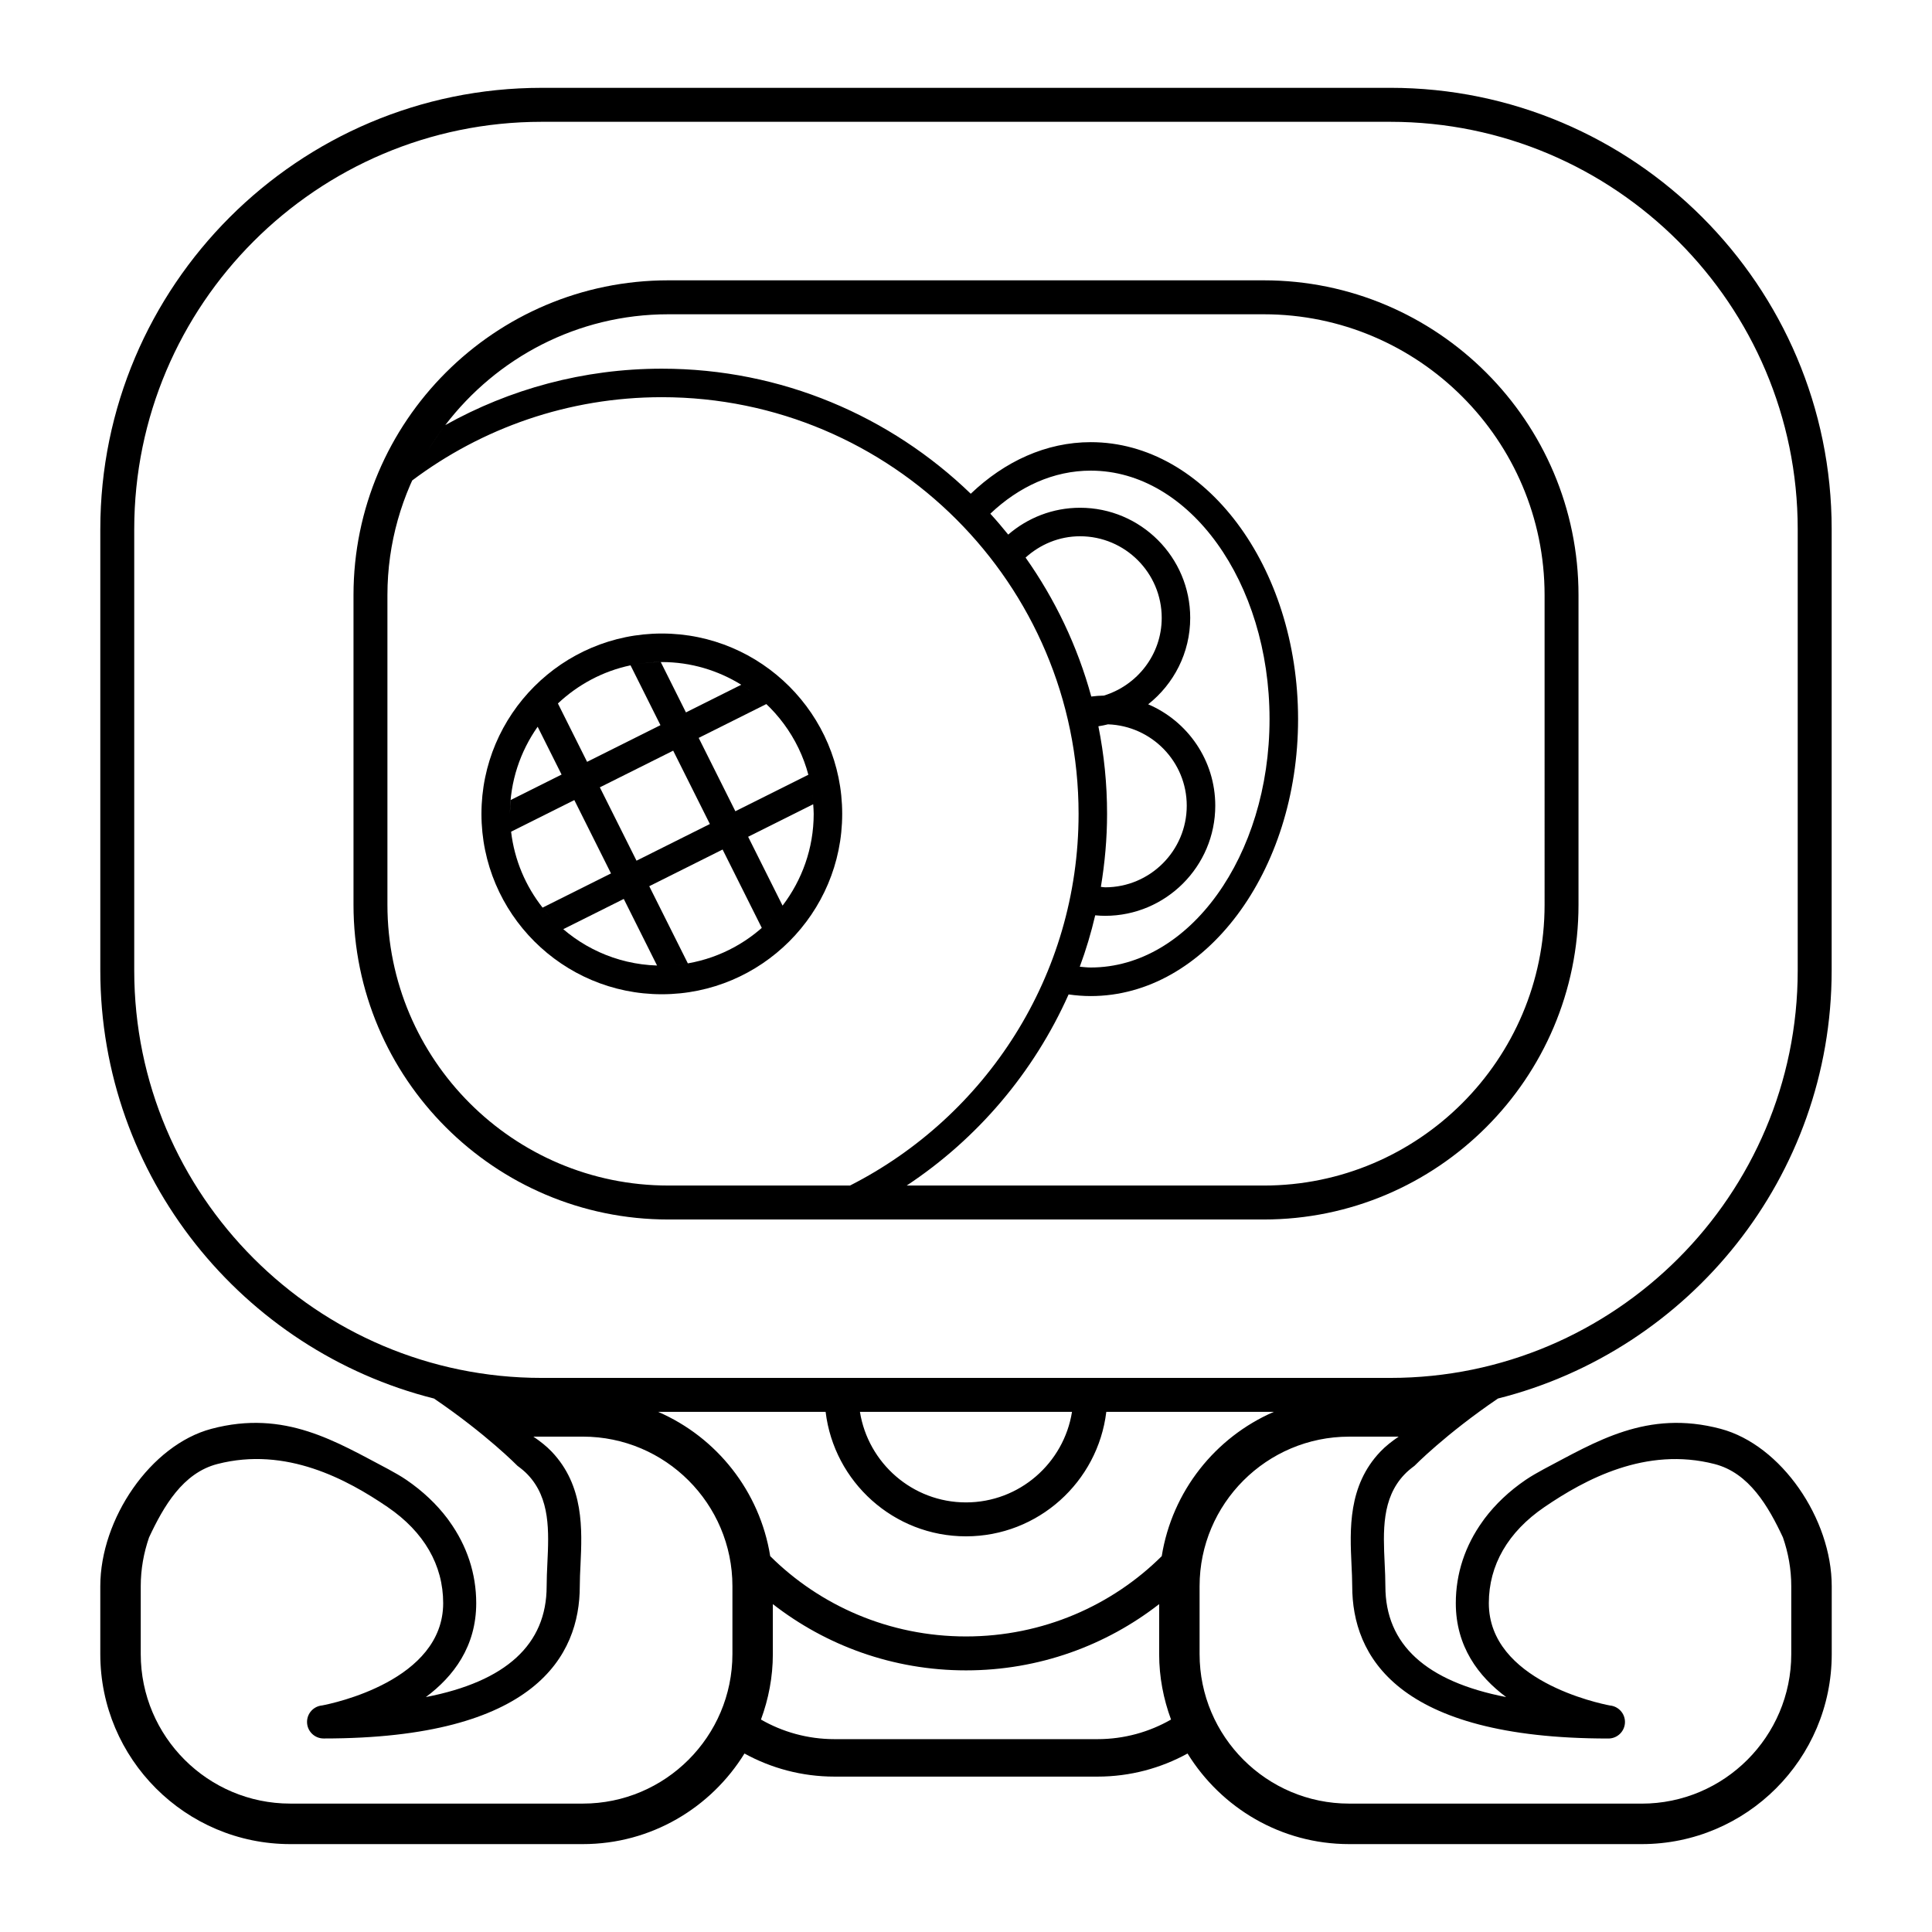
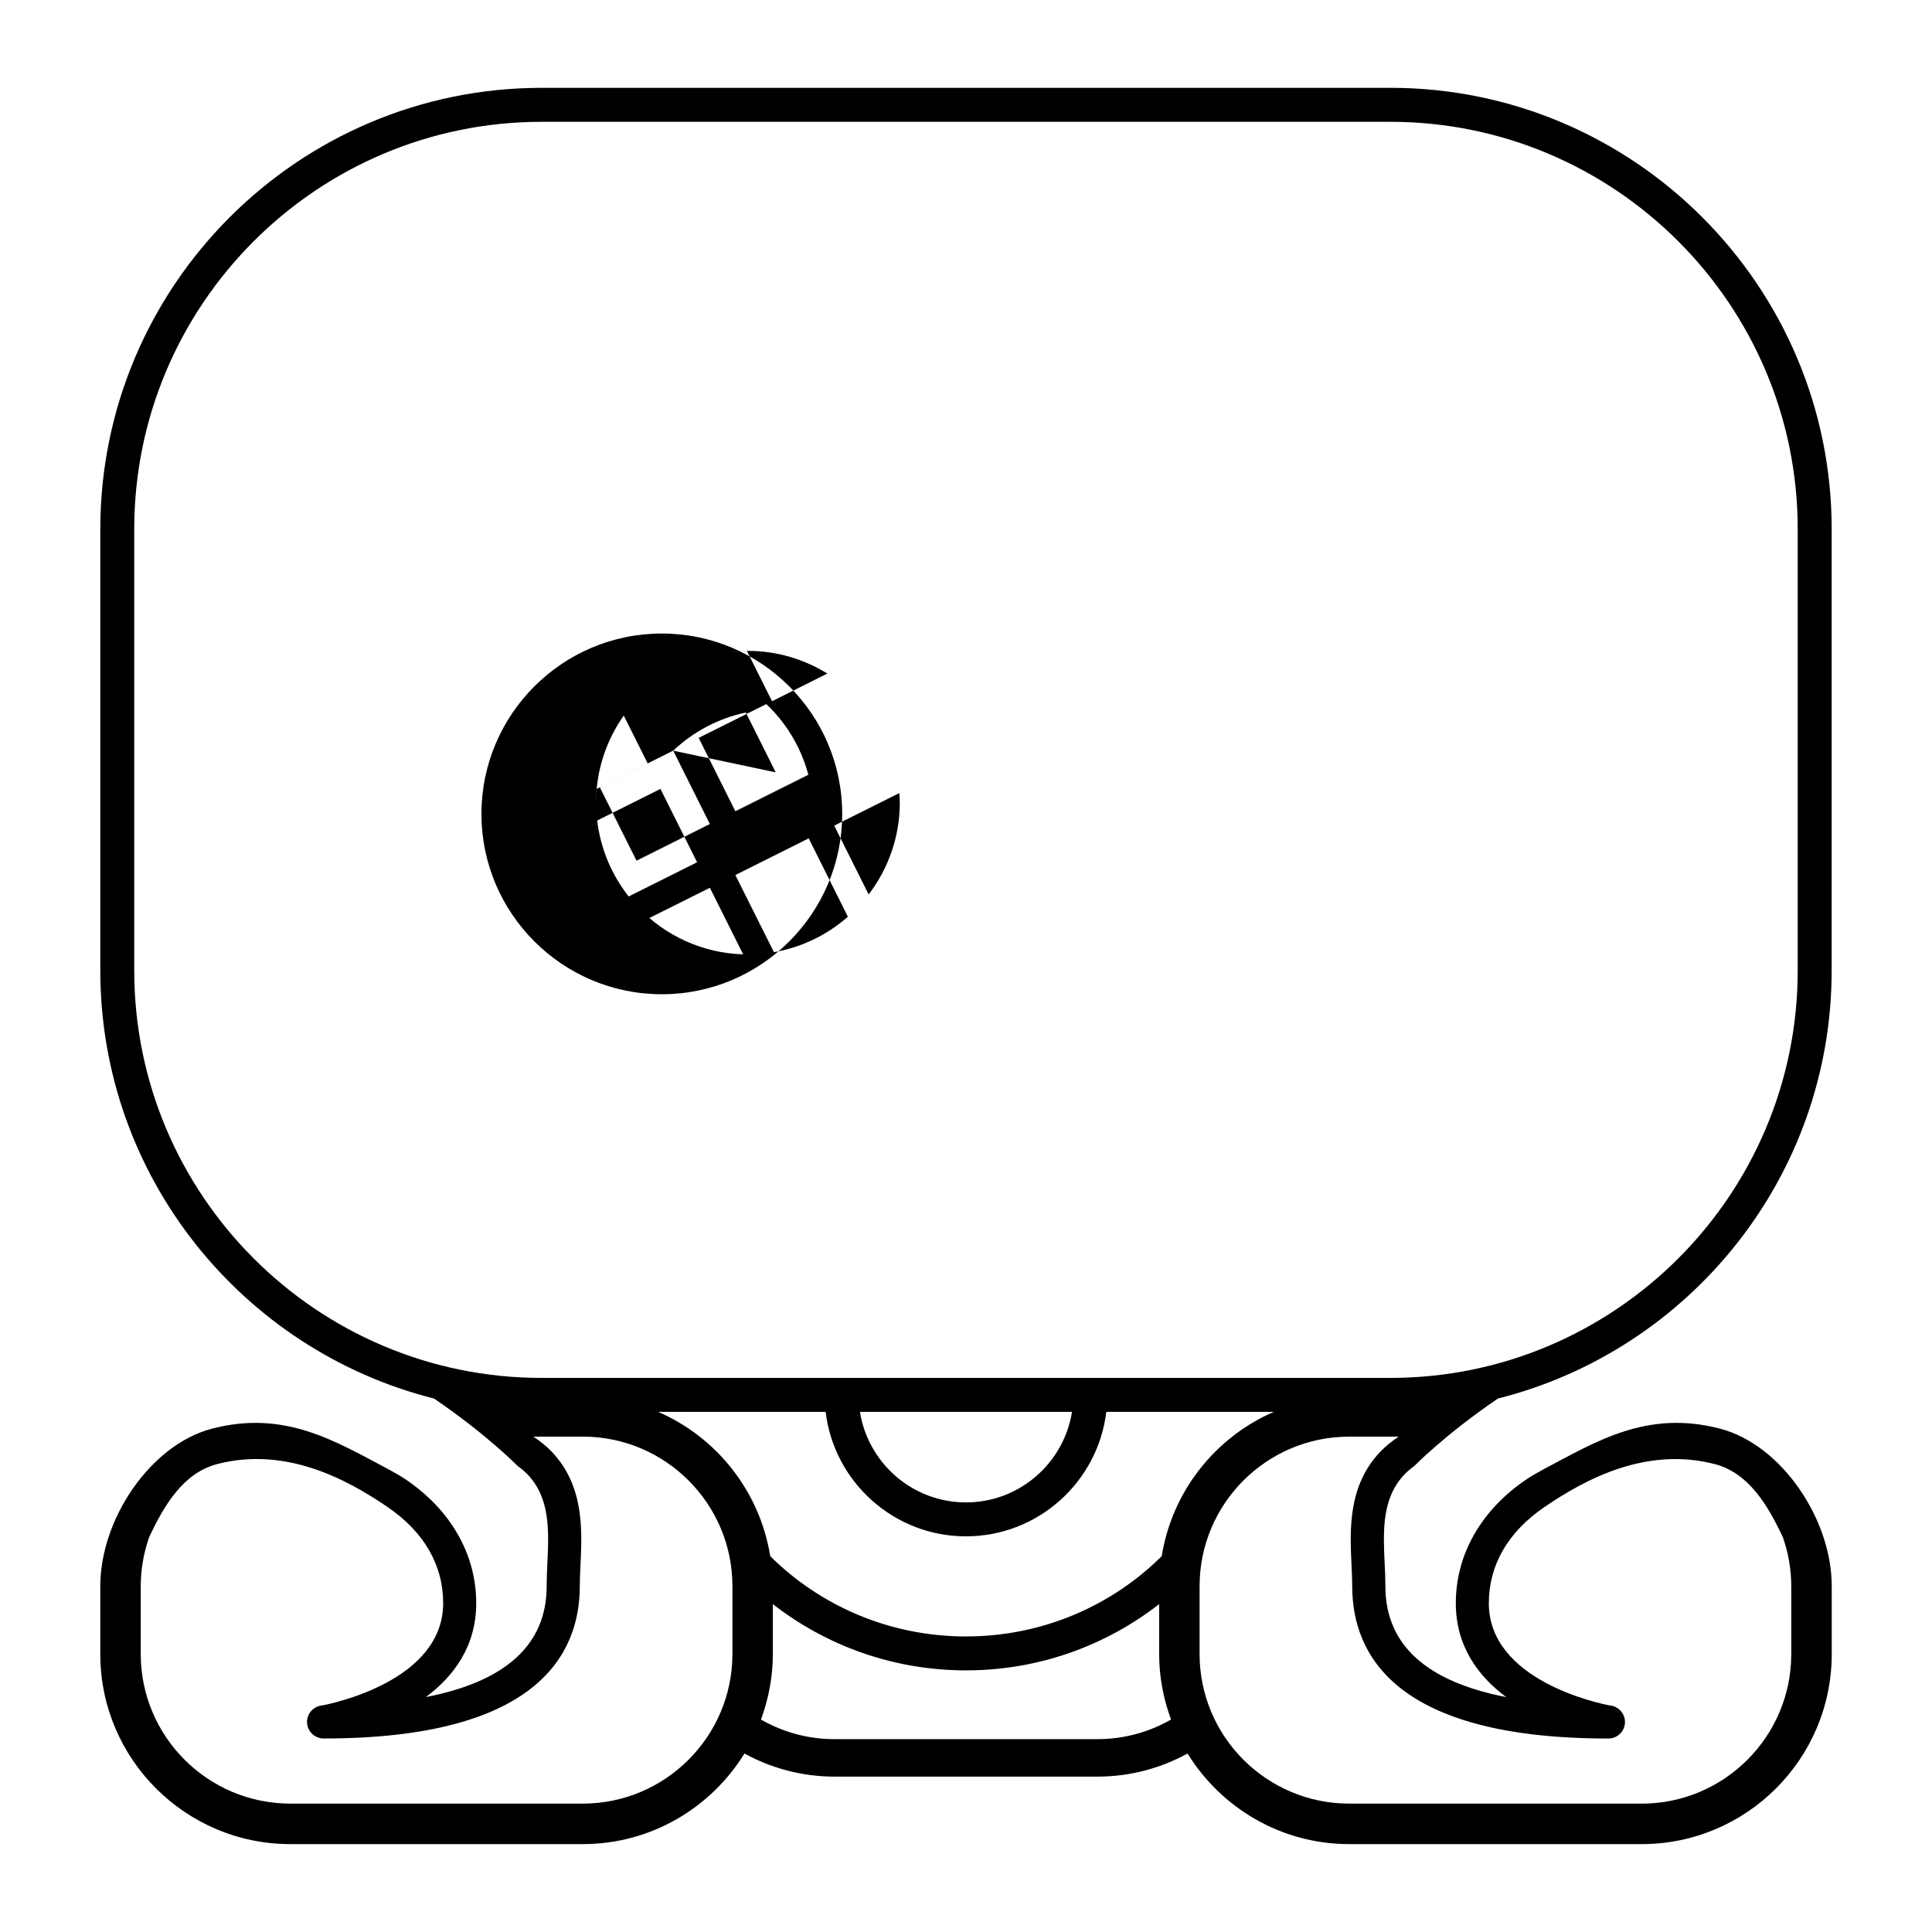
<svg xmlns="http://www.w3.org/2000/svg" fill="#000000" width="800px" height="800px" version="1.1" viewBox="144 144 512 512">
  <g>
    <path d="m518.85 532.46s8.16-8.344 22.121-17.836c50.754-12.766 88.438-58.77 88.438-113.43l0.004-116.96c0-64.492-52.465-116.96-116.96-116.96l-224.91 0.004c-64.492 0-116.96 52.465-116.96 116.96v116.96c0 54.66 37.691 100.66 88.438 113.43 13.961 9.492 22.121 17.836 22.121 17.836 0.988 0.727 1.91 1.48 2.684 2.297 6.047 6.328 5.633 15.078 5.234 23.547-0.098 2.09-0.191 4.121-0.191 6.055 0 15.422-10.746 25.25-32.012 29.379 7.34-5.457 13.348-13.422 13.348-24.879 0-7.875-2.473-15.246-7.082-21.66-0.188-0.262-0.359-0.492-0.543-0.762-2.875-3.809-6.516-7.269-10.887-10.258-1.496-1.023-3.144-1.934-4.793-2.84-13.777-7.238-27.379-15.871-46.879-10.688-16.098 4.281-29.441 23.852-29.441 41.711v17.996c0 27.762 22.586 50.344 50.344 50.344h77.547c18.098 0 33.945-9.633 42.824-24.008 7.047 3.875 15.18 6.121 23.871 6.121h69.676c8.688 0 16.82-2.246 23.871-6.121 8.879 14.375 24.727 24.008 42.824 24.008h77.547c27.762 0 50.344-22.586 50.344-50.344v-17.996c0-17.855-13.348-37.43-29.441-41.711-19.508-5.184-33.102 3.445-46.879 10.688-1.652 0.906-3.293 1.82-4.793 2.84-4.379 2.988-8.016 6.449-10.887 10.258-0.191 0.273-0.359 0.5-0.543 0.762-4.609 6.414-7.082 13.785-7.082 21.66 0 11.457 6.004 19.422 13.348 24.879-21.266-4.125-32.012-13.957-32.012-29.379 0-1.934-0.09-3.961-0.191-6.055-0.395-8.465-0.805-17.215 5.234-23.547 0.773-0.824 1.695-1.578 2.676-2.305zm-66.977 23.934c-13.16 13.07-31.5 21.281-51.879 21.281s-38.719-8.211-51.879-21.281c-2.75-17.191-14.188-31.508-29.695-38.234h44.379c2.231 18.551 18.047 32.984 37.191 32.984 19.145 0 34.953-14.434 37.191-32.984h44.387c-15.508 6.727-26.945 21.047-29.695 38.234zm-79.98-38.234h56.199c-2.168 13.574-13.922 23.992-28.098 23.992-14.176 0-25.93-10.418-28.102-23.992zm-192.32-116.96v-116.96c0-59.531 48.43-107.96 107.96-107.96h224.92c59.531 0 107.96 48.43 107.96 107.96v116.96c0 59.531-48.43 107.96-107.96 107.96h-224.92c-59.531 0-107.96-48.438-107.96-107.96zm118.89 220.77h-77.539c-21.844 0-39.625-17.781-39.625-39.625v-17.996c0-4.527 0.801-8.867 2.207-12.93 3.848-8.219 8.941-17.074 18.094-19.438 18.227-4.711 34.422 4.098 45.152 11.422 9.613 6.57 14.695 15.359 14.695 25.438 0 20.523-29.195 26.57-32.098 27.121-2.231 0.207-3.981 2.082-3.981 4.367 0 2.418 1.965 4.383 4.387 4.383 0.02 0.004 0.051 0 0.086 0 56.043 0 67.809-21.949 67.809-40.371 0-1.797 0.09-3.691 0.188-5.644 0.434-9.34 0.977-20.965-7.652-30.012-1.387-1.457-3.047-2.746-4.836-3.965h13.125c21.844 0 39.625 17.781 39.625 39.625v17.996c-0.012 21.852-17.789 39.629-39.637 39.629zm136.37-17.078h-69.676c-7.125 0-13.785-1.91-19.492-5.195 2-5.422 3.148-11.246 3.148-17.352v-13.238c14.02 10.914 31.766 17.559 51.188 17.559s37.16-6.644 51.188-17.559v13.238c0 6.106 1.148 11.93 3.148 17.352-5.719 3.285-12.379 5.195-19.504 5.195zm74.984-76.195c-8.629 9.047-8.086 20.672-7.652 30.012 0.09 1.949 0.188 3.844 0.188 5.644 0 18.418 11.766 40.371 67.809 40.371 0.035 0 0.066 0.004 0.086 0 2.422 0 4.387-1.965 4.387-4.383 0-2.281-1.75-4.16-3.981-4.367-2.902-0.551-32.098-6.602-32.098-27.121 0-10.078 5.082-18.871 14.695-25.438 10.73-7.324 26.922-16.133 45.152-11.422 9.148 2.363 14.242 11.219 18.094 19.438 1.406 4.062 2.207 8.395 2.207 12.93v17.996c0 21.844-17.781 39.625-39.625 39.625l-77.551-0.008c-21.844 0-39.625-17.781-39.625-39.625v-17.996c0-21.844 17.781-39.625 39.625-39.625h13.125c-1.789 1.215-3.453 2.512-4.836 3.969z" />
-     <path d="m478.91 218.29h-157.82c-45.992 0-83.41 37.418-83.41 83.41v82.07c0 45.992 37.418 83.41 83.41 83.41h157.82c45.992 0 83.41-37.418 83.41-83.41v-82.07c0-45.992-37.418-83.41-83.41-83.41zm-157.82 239.89c-41.035 0-74.418-33.383-74.418-74.414v-82.07c0-13.805 3.848-26.695 10.422-37.789-1.426 2.398-2.731 4.871-3.883 7.438 18.461-13.863 41.379-22.086 66.184-22.086 60.895 0 110.44 49.539 110.44 110.43 0 42.949-24.668 80.23-60.559 98.484zm-59.098-201.52c-1.672 2.191-3.219 4.484-4.648 6.852 1.426-2.375 2.973-4.66 4.648-6.852zm173.09 79.812c0.855-0.145 1.719-0.293 2.551-0.516 11.566 0.414 20.867 9.891 20.867 21.559 0 11.93-9.703 21.633-21.633 21.633-0.383 0-0.742-0.098-1.125-0.117v0.004c1.043-6.297 1.641-12.746 1.641-19.34 0.008-7.949-0.793-15.711-2.301-23.223zm1.461-8.133c-1.133 0.016-2.246 0.109-3.344 0.25-3.656-13.367-9.613-25.789-17.41-36.824 3.84-3.473 8.871-5.648 14.445-5.648 11.93 0 21.633 9.703 21.633 21.633-0.004 9.727-6.488 17.871-15.324 20.59zm-2.301 58.23c0.867 0.082 1.738 0.133 2.625 0.133 16.09 0 29.191-13.094 29.191-29.191 0-12.047-7.34-22.41-17.781-26.863 6.769-5.352 11.141-13.613 11.141-22.895 0-16.098-13.098-29.191-29.191-29.191-7.273 0-13.922 2.695-19.039 7.113 0 0 0 0.004 0.004 0.004-1.531-1.895-3.109-3.754-4.75-5.547l0.004 0.004c7.594-7.195 16.758-11.41 26.617-11.41 26.129 0 47.379 29.535 47.379 65.836 0 36.305-21.254 65.836-47.379 65.836-0.984 0-1.941-0.121-2.91-0.207 1.637-4.41 3-8.961 4.09-13.621zm119.09-2.801c0 41.031-33.383 74.414-74.414 74.414h-94.637c18.723-12.379 33.684-29.961 42.91-50.648 1.934 0.277 3.894 0.434 5.879 0.434 30.293 0 54.934-32.926 54.934-73.395 0-40.473-24.645-73.395-54.934-73.395-11.859 0-22.824 5.098-31.809 13.668l0.004 0.004c-21.234-20.5-50.094-33.145-81.867-33.145-20.828 0-40.395 5.445-57.398 14.953 13.609-17.809 35.004-29.371 59.098-29.371h157.82c41.031 0 74.414 33.383 74.414 74.414z" />
-     <path d="m319.39 311.89c-26.355 0-47.801 21.441-47.801 47.801s21.441 47.797 47.801 47.797 47.801-21.441 47.801-47.797c0-26.352-21.449-47.801-47.801-47.801zm39.664 41.27c-0.211-1.305-0.488-2.586-0.828-3.844l-19.348 9.672-9.719-19.438 17.938-8.969c-1.008-0.961-2.07-1.863-3.176-2.715 7.898 6.102 13.449 15.043 15.133 25.293zm-36.652-10.227 9.719 19.438-19.438 9.719-9.719-19.438zm-22.816 2.961-7.734-15.469c5.285-4.973 11.887-8.559 19.246-10.105l7.926 15.855zm44.289-18.062c-1.102-0.848-2.246-1.637-3.43-2.367 1.188 0.73 2.332 1.516 3.43 2.367zm-3.434-2.367-14.66 7.332-6.664-13.332c-2.746 0.02-5.43 0.309-8.02 0.855 2.676-0.562 5.453-0.867 8.293-0.867 7.723-0.004 14.918 2.223 21.051 6.012zm-48.59 4.961c-0.988 0.934-1.93 1.906-2.82 2.926 0.891-1.02 1.832-1.992 2.82-2.926zm-2.844 2.961c-0.891 1.027-1.734 2.098-2.519 3.215 0.789-1.121 1.629-2.188 2.519-3.215zm-2.523 3.207 6.34 12.676-13.492 6.746c-0.109 1.215-0.188 2.434-0.188 3.672 0 1.598 0.121 3.168 0.301 4.715-0.18-1.551-0.301-3.117-0.301-4.715 0-8.59 2.734-16.543 7.34-23.094zm-7.039 27.816 16.758-8.379 9.719 19.438-18.133 9.062c-4.473-5.676-7.457-12.574-8.344-20.121zm8.352 20.125c0.816 1.039 1.684 2.035 2.594 2.984-0.918-0.949-1.781-1.945-2.594-2.984zm2.598 2.992c0.91 0.953 1.875 1.859 2.875 2.719l16.035-8.016 8.82 17.645c-10.883-0.34-20.676-5-27.73-12.348zm32.551 12.23c1.125-0.109 2.238-0.262 3.34-0.453-1.102 0.191-2.211 0.352-3.34 0.453zm3.34-0.453-10.227-20.449 19.438-9.719 10.387 20.773c1.012-0.887 1.977-1.824 2.891-2.812-5.852 6.277-13.672 10.676-22.488 12.207zm22.508-12.223c0.918-0.984 1.777-2.012 2.594-3.082-0.816 1.07-1.68 2.098-2.594 3.082zm2.594-3.078-9.125-18.246 17.242-8.621c0.055 0.852 0.133 1.699 0.133 2.562-0.004 9.133-3.102 17.539-8.25 24.305zm7.668-30.84c0.211 1.305 0.363 2.625 0.449 3.965-0.086-1.34-0.238-2.664-0.449-3.965z" />
+     <path d="m319.39 311.89c-26.355 0-47.801 21.441-47.801 47.801s21.441 47.797 47.801 47.797 47.801-21.441 47.801-47.797c0-26.352-21.449-47.801-47.801-47.801zm39.664 41.27c-0.211-1.305-0.488-2.586-0.828-3.844l-19.348 9.672-9.719-19.438 17.938-8.969c-1.008-0.961-2.07-1.863-3.176-2.715 7.898 6.102 13.449 15.043 15.133 25.293zm-36.652-10.227 9.719 19.438-19.438 9.719-9.719-19.438zc5.285-4.973 11.887-8.559 19.246-10.105l7.926 15.855zm44.289-18.062c-1.102-0.848-2.246-1.637-3.43-2.367 1.188 0.73 2.332 1.516 3.43 2.367zm-3.434-2.367-14.66 7.332-6.664-13.332c-2.746 0.02-5.43 0.309-8.02 0.855 2.676-0.562 5.453-0.867 8.293-0.867 7.723-0.004 14.918 2.223 21.051 6.012zm-48.59 4.961c-0.988 0.934-1.93 1.906-2.82 2.926 0.891-1.02 1.832-1.992 2.82-2.926zm-2.844 2.961c-0.891 1.027-1.734 2.098-2.519 3.215 0.789-1.121 1.629-2.188 2.519-3.215zm-2.523 3.207 6.34 12.676-13.492 6.746c-0.109 1.215-0.188 2.434-0.188 3.672 0 1.598 0.121 3.168 0.301 4.715-0.18-1.551-0.301-3.117-0.301-4.715 0-8.59 2.734-16.543 7.34-23.094zm-7.039 27.816 16.758-8.379 9.719 19.438-18.133 9.062c-4.473-5.676-7.457-12.574-8.344-20.121zm8.352 20.125c0.816 1.039 1.684 2.035 2.594 2.984-0.918-0.949-1.781-1.945-2.594-2.984zm2.598 2.992c0.91 0.953 1.875 1.859 2.875 2.719l16.035-8.016 8.82 17.645c-10.883-0.34-20.676-5-27.73-12.348zm32.551 12.23c1.125-0.109 2.238-0.262 3.34-0.453-1.102 0.191-2.211 0.352-3.34 0.453zm3.34-0.453-10.227-20.449 19.438-9.719 10.387 20.773c1.012-0.887 1.977-1.824 2.891-2.812-5.852 6.277-13.672 10.676-22.488 12.207zm22.508-12.223c0.918-0.984 1.777-2.012 2.594-3.082-0.816 1.07-1.68 2.098-2.594 3.082zm2.594-3.078-9.125-18.246 17.242-8.621c0.055 0.852 0.133 1.699 0.133 2.562-0.004 9.133-3.102 17.539-8.25 24.305zm7.668-30.84c0.211 1.305 0.363 2.625 0.449 3.965-0.086-1.34-0.238-2.664-0.449-3.965z" />
  </g>
</svg>